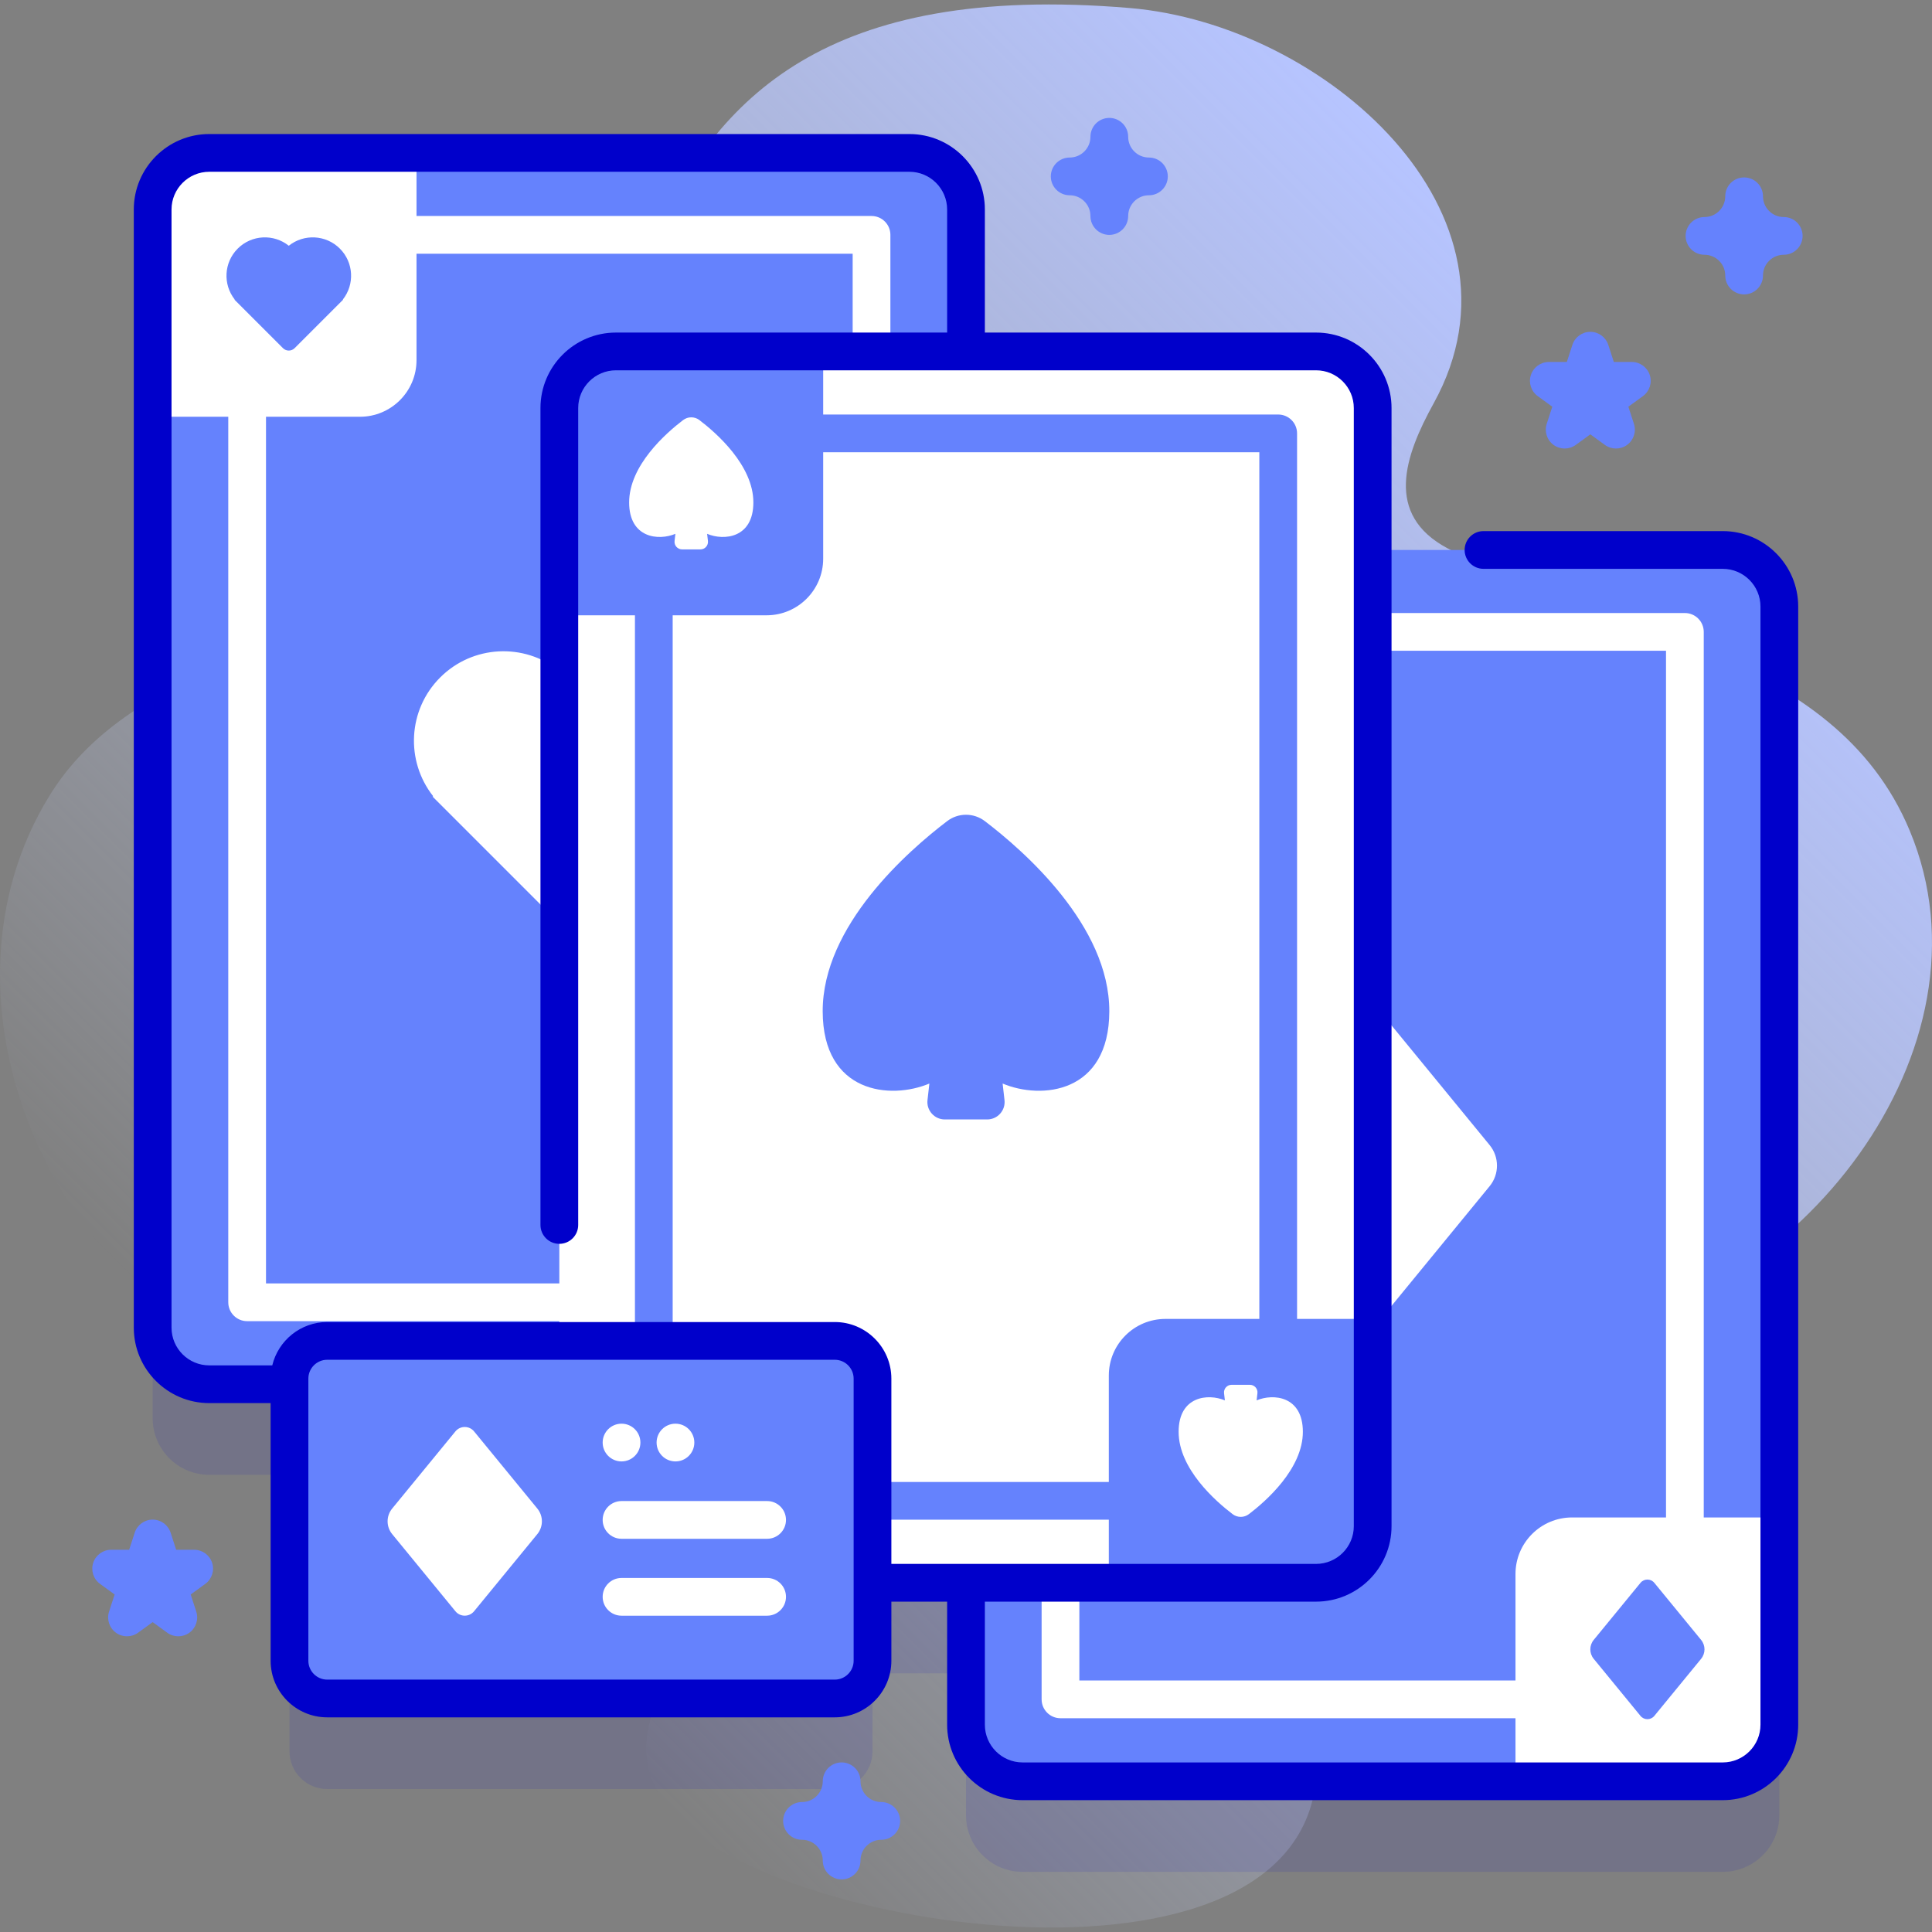
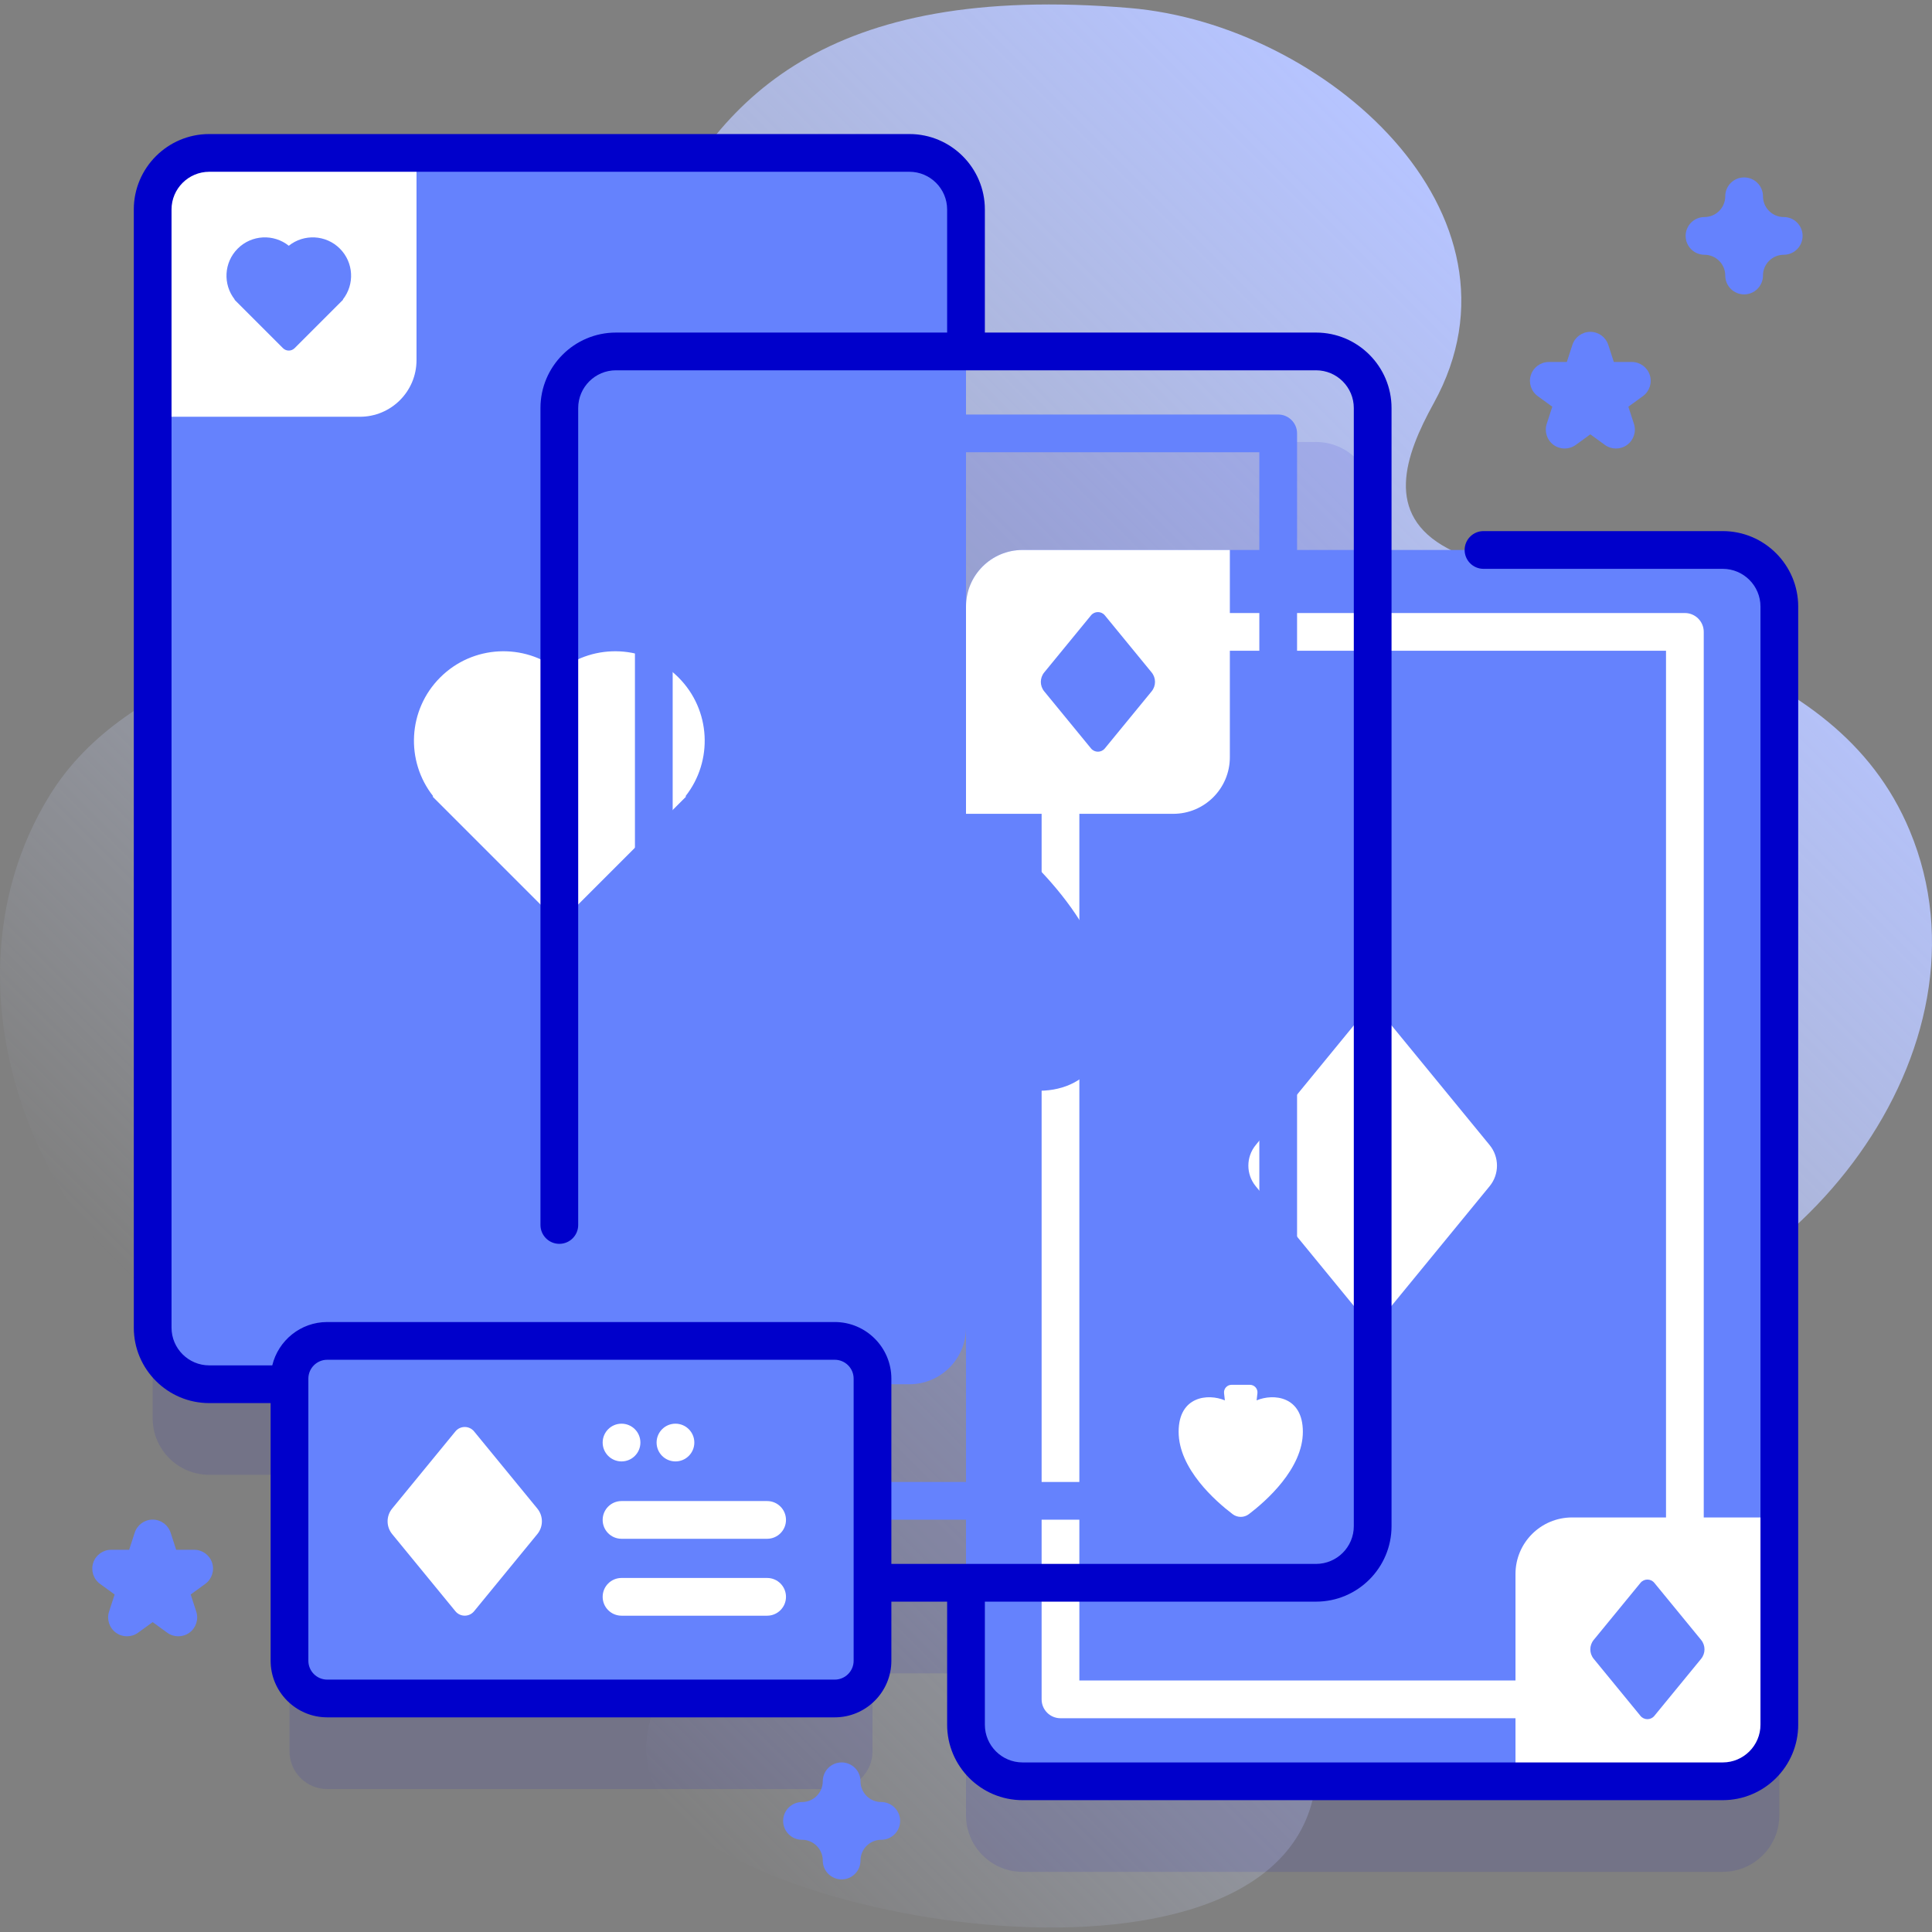
<svg xmlns="http://www.w3.org/2000/svg" id="Capa_1" enable-background="new 0 0 512 512" height="512" viewBox="0 0 512 512" width="512">
  <rect x="0" y="0" width="512" height="512" fill="#808080" stroke="none" />
  <linearGradient id="SVGID_1_" gradientUnits="userSpaceOnUse" x1="111.09" x2="429.528" y1="415.543" y2="97.105">
    <stop offset="0" stop-color="#d1ddff" stop-opacity="0" />
    <stop offset="1" stop-color="#b6c4ff" />
  </linearGradient>
  <g>
    <g>
      <path d="m506.103 220.143c-20.109-48.246-80.277-52.358-122.465-74.819-16.842-8.966-11.403-24.499-3.688-38.467 27.789-50.307-28.943-100.382-80.546-104.73-161.99-13.649-113.292 124.616-183.851 153.743-35.034 14.462-81.702 21.562-102.31 54.784-33.711 54.345.208 133.871 64.778 155.434 65.865 21.996 130.081-28.163 129.202 25.596-.495 30.249-52.151 56.748-30.814 86.7 24.061 33.776 176.137 56.964 172.495-13.44-2.15-41.571-63.449-54.641-18.812-94.91 23.098-20.838 57.78-12.354 86.491-16.149 59.564-7.871 113.687-75.76 89.52-133.742z" fill="url(#SVGID_1_)" />
    </g>
    <g>
      <g>
        <g>
          <path d="m456.543 169.747h-92.772v-37.612c0-8.284-6.716-15-15-15h-92.771v-37.613c0-8.284-6.716-15-15-15h-185.543c-8.284 0-15 6.716-15 15v296.316c0 8.284 6.716 15 15 15h21.262v73.277c0 5.523 4.477 10 10 10h134.504c5.523 0 10-4.477 10-10v-20.665h24.777v37.612c0 8.284 6.716 15 15 15h185.543c8.284 0 15-6.716 15-15v-296.315c0-8.285-6.716-15-15-15z" fill="#0000cb" opacity=".1" />
          <g>
            <g>
              <g>
                <g>
                  <g>
                    <g>
                      <path d="m471.54 160.75v296.31c0 8.29-6.71 15-15 15h-185.54c-8.28 0-15-6.71-15-15v-296.31c0-8.29 6.72-15 15-15h185.54c8.29 0 15 6.71 15 15z" fill="#6582fd" />
                      <g>
                        <path d="m446.51 162.46h-165.47c-2.76 0-5 2.24-5 5v282.89c0 2.76 2.24 5 5 5h165.47c2.76 0 5-2.24 5-5v-282.89c0-2.76-2.24-5-5-5zm-5 282.89h-155.47v-272.89h155.47z" fill="#fff" />
                      </g>
                      <g fill="#fff">
                        <path d="m456.543 472.063h-54.924v-54.924c0-8.284 6.716-15 15-15h54.924v54.924c0 8.284-6.716 15-15 15z" />
                        <path d="m310.924 215.671h-54.924v-54.924c0-8.284 6.716-15 15-15h54.924v54.924c0 8.284-6.716 15-15 15z" />
                      </g>
                    </g>
                  </g>
                </g>
              </g>
              <path d="m359.781 270.509-27.003 32.944c-2.598 3.17-2.598 7.733 0 10.904l27.003 32.944c2.064 2.519 5.917 2.519 7.981 0l27.003-32.944c2.598-3.17 2.598-7.733 0-10.904l-27.003-32.944c-2.064-2.519-5.917-2.519-7.981 0z" fill="#fff" />
              <g fill="#6582fd">
                <path d="m434.748 419.468-12.401 15.129c-1.193 1.456-1.193 3.551 0 5.007l12.401 15.129c.948 1.157 2.717 1.157 3.665 0l12.401-15.129c1.193-1.456 1.193-3.551 0-5.007l-12.401-15.129c-.947-1.156-2.716-1.156-3.665 0z" />
                <path d="m289.129 163.076-12.401 15.129c-1.193 1.456-1.193 3.551 0 5.007l12.401 15.129c.948 1.157 2.717 1.157 3.665 0l12.401-15.129c1.193-1.456 1.193-3.551 0-5.007l-12.401-15.129c-.947-1.156-2.717-1.156-3.665 0z" />
              </g>
            </g>
            <g>
              <g>
                <g>
                  <g>
                    <g>
                      <g>
                        <path d="m241 366.839h-185.543c-8.284 0-15-6.716-15-15v-296.317c0-8.284 6.716-15 15-15h185.543c8.284 0 15 6.716 15 15v296.316c0 8.285-6.716 15.001-15 15.001z" fill="#6582fd" />
                        <g>
-                           <path d="m230.963 350.121h-165.469c-2.761 0-5-2.239-5-5v-282.881c0-2.761 2.239-5 5-5h165.469c2.761 0 5 2.239 5 5v282.882c0 2.761-2.239 4.999-5 4.999zm-160.469-10h155.469v-272.881h-155.469z" fill="#fff" />
-                         </g>
+                           </g>
                        <g fill="#fff">
-                           <path d="m241 366.839h-54.924v-54.924c0-8.284 6.716-15 15-15h54.924v54.924c0 8.284-6.716 15-15 15z" />
                          <path d="m95.381 110.446h-54.924v-54.924c0-8.284 6.716-15 15-15h54.924v54.924c0 8.285-6.716 15-15 15z" />
                        </g>
                      </g>
                    </g>
                  </g>
                </g>
              </g>
              <g>
                <path d="m148.228 177.77c-9.321-7.448-22.947-6.865-31.582 1.77-8.596 8.596-9.207 22.135-1.865 31.453l-.129.129 29.982 29.982c1.985 1.985 5.203 1.985 7.188 0l29.981-29.981-.129-.129c7.342-9.318 6.731-22.857-1.865-31.453-8.634-8.636-22.26-9.219-31.581-1.771z" fill="#fff" />
              </g>
              <g>
                <path d="m76.533 65.125c-3.995-3.192-9.834-2.942-13.535.759-3.684 3.684-3.946 9.486-.799 13.48l-.055.055 12.849 12.849c.851.851 2.23.851 3.081 0l12.849-12.849-.055-.055c3.147-3.993 2.885-9.796-.799-13.48-3.702-3.701-9.541-3.951-13.536-.759z" fill="#6582fd" />
              </g>
              <g>
                <path d="m221.038 344.657c3.995 3.192 9.834 2.942 13.535-.759 3.684-3.684 3.946-9.486.799-13.48l.055-.055-12.849-12.849c-.851-.851-2.23-.851-3.081 0l-12.849 12.849.055.055c-3.147 3.993-2.885 9.796.799 13.48 3.702 3.701 9.541 3.951 13.536.759z" fill="#6582fd" />
              </g>
            </g>
          </g>
          <g>
            <g>
              <g>
                <g>
-                   <path d="m348.772 419.451h-185.544c-8.284 0-15-6.716-15-15v-296.316c0-8.284 6.716-15 15-15h185.543c8.284 0 15 6.716 15 15v296.316c.001 8.284-6.715 15-14.999 15z" fill="#fff" />
                  <g>
                    <path d="m338.734 402.734h-165.468c-2.761 0-5-2.239-5-5v-282.882c0-2.761 2.239-5 5-5h165.469c2.761 0 5 2.239 5 5v282.882c-.001 2.761-2.239 5-5.001 5zm-160.468-10h155.469v-272.882h-155.469z" fill="#6582fd" />
                  </g>
                  <g fill="#6582fd">
                    <path d="m348.772 419.451h-54.924v-54.924c0-8.284 6.716-15 15-15h54.924v54.924c0 8.284-6.716 15-15 15z" />
                    <path d="m203.152 163.059h-54.924v-54.924c0-8.284 6.716-15 15-15h54.924v54.924c0 8.284-6.715 15-15 15z" />
                  </g>
                </g>
              </g>
            </g>
            <path d="m260.977 217.596c-2.94-2.235-7.015-2.235-9.955 0-10.31 7.839-33.043 27.701-33 50.413.041 21.775 17.981 23.476 28.273 19.141l-.497 4.376c-.311 2.739 1.831 5.139 4.588 5.139h5.614 5.614c2.757 0 4.9-2.4 4.588-5.139l-.497-4.376c10.292 4.335 28.232 2.633 28.273-19.141.042-22.712-22.691-42.574-33.001-50.413z" fill="#6582fd" />
            <g fill="#fff">
-               <path d="m185.348 111.323c-1.274-.969-3.041-.969-4.315 0-4.469 3.398-14.323 12.007-14.304 21.852.018 9.438 7.794 10.176 12.255 8.297l-.216 1.897c-.135 1.187.794 2.228 1.989 2.228h2.433 2.433c1.195 0 2.124-1.04 1.989-2.228l-.216-1.897c4.461 1.879 12.238 1.141 12.255-8.297.02-9.845-9.834-18.454-14.303-21.852z" />
              <path d="m326.652 401.262c1.274.969 3.041.969 4.315 0 4.469-3.398 14.323-12.007 14.304-21.852-.018-9.438-7.794-10.176-12.255-8.297l.216-1.897c.135-1.187-.794-2.228-1.989-2.228h-2.433-2.433c-1.195 0-2.124 1.04-1.989 2.228l.216 1.897c-4.461-1.879-12.237-1.141-12.255 8.297-.02 9.845 9.834 18.454 14.303 21.852z" />
            </g>
          </g>
        </g>
        <g>
          <g>
            <g>
              <path d="m221.222 450.116h-134.503c-5.523 0-10-4.477-10-10v-74.764c0-5.523 4.477-10 10-10h134.504c5.523 0 10 4.477 10 10v74.764c-.001 5.522-4.478 10-10.001 10z" fill="#6582fd" />
              <path d="m456.543 140.747h-63.402c-2.761 0-5 2.239-5 5s2.239 5 5 5h63.402c5.514 0 10 4.486 10 10v296.316c0 5.514-4.486 10-10 10h-185.543c-5.514 0-10-4.486-10-10v-32.612h87.771c11.028 0 20-8.972 20-20v-296.317c0-11.028-8.972-20-20-20h-87.771v-32.612c0-11.028-8.972-20-20-20h-185.543c-11.028 0-20 8.972-20 20v296.316c0 11.028 8.972 20 20 20h16.262v68.277c0 8.271 6.729 15 15 15h134.503c8.271 0 15-6.729 15-15v-15.665h14.778v32.612c0 11.028 8.972 20 20 20h185.543c11.028 0 20-8.972 20-20v-296.315c0-11.028-8.972-20-20-20zm-230.321 299.369c0 2.757-2.243 5-5 5h-134.503c-2.757 0-5-2.243-5-5v-74.764c0-2.757 2.243-5 5-5h134.503c2.757 0 5 2.243 5 5zm-5-89.764h-134.503c-7.059 0-12.98 4.908-14.567 11.487h-16.695c-5.514 0-10-4.486-10-10v-296.317c0-5.514 4.486-10 10-10h185.543c5.514 0 10 4.486 10 10v32.612h-87.771c-11.028 0-20 8.972-20 20v216.496c0 2.761 2.239 5 5 5s5-2.239 5-5v-216.496c0-5.514 4.486-10 10-10h185.543c5.514 0 10 4.486 10 10v296.316c0 5.514-4.486 10-10 10h-112.55v-49.099c0-8.27-6.729-14.999-15-14.999z" fill="#0000cb" />
            </g>
            <g>
              <g>
                <g>
                  <path d="m203.295 407.794h-38.583c-2.761 0-5-2.239-5-5s2.239-5 5-5h38.583c2.761 0 5 2.239 5 5s-2.238 5-5 5z" fill="#fff" />
                </g>
                <g>
                  <path d="m203.295 428.176h-38.583c-2.761 0-5-2.239-5-5s2.239-5 5-5h38.583c2.761 0 5 2.239 5 5s-2.238 5-5 5z" fill="#fff" />
                </g>
              </g>
              <g>
                <circle cx="164.712" cy="382.291" fill="#fff" r="5" />
              </g>
              <g>
                <circle cx="179.004" cy="382.291" fill="#fff" r="5" />
              </g>
            </g>
          </g>
          <path d="m120.686 379.34-16.758 20.445c-1.613 1.967-1.613 4.799 0 6.766l16.758 20.445c1.281 1.563 3.672 1.563 4.953 0l16.758-20.445c1.613-1.967 1.613-4.799 0-6.766l-16.758-20.445c-1.281-1.563-3.672-1.563-4.953 0z" fill="#fff" />
        </g>
      </g>
      <g>
        <path d="m462.209 78.018c-2.761 0-5-2.239-5-5 0-3.033-2.467-5.5-5.5-5.5-2.761 0-5-2.239-5-5s2.239-5 5-5c3.033 0 5.5-2.467 5.5-5.5 0-2.761 2.239-5 5-5s5 2.239 5 5c0 3.033 2.467 5.5 5.5 5.5 2.761 0 5 2.239 5 5s-2.239 5-5 5c-3.033 0-5.5 2.467-5.5 5.5 0 2.761-2.238 5-5 5z" fill="#6582fd" />
      </g>
      <g>
        <path d="m223.042 498.06c-2.761 0-5-2.239-5-5 0-3.033-2.467-5.5-5.5-5.5-2.761 0-5-2.239-5-5s2.239-5 5-5c3.033 0 5.5-2.467 5.5-5.5 0-2.761 2.239-5 5-5s5 2.239 5 5c0 3.033 2.467 5.5 5.5 5.5 2.761 0 5 2.239 5 5s-2.239 5-5 5c-3.032 0-5.5 2.467-5.5 5.5 0 2.761-2.238 5-5 5z" fill="#6582fd" />
      </g>
      <g>
-         <path d="m293.978 62.249c-2.761 0-5-2.239-5-5 0-3.033-2.467-5.5-5.5-5.5-2.761 0-5-2.239-5-5s2.239-5 5-5c3.033 0 5.5-2.467 5.5-5.5 0-2.761 2.239-5 5-5s5 2.239 5 5c0 3.033 2.467 5.5 5.5 5.5 2.761 0 5 2.239 5 5s-2.239 5-5 5c-3.032 0-5.5 2.467-5.5 5.5 0 2.761-2.239 5-5 5z" fill="#6582fd" />
-       </g>
+         </g>
      <g>
        <path d="m414.654 118.864c-1.031 0-2.062-.318-2.939-.955-1.752-1.273-2.486-3.53-1.816-5.59l1.475-4.537-3.859-2.803c-1.752-1.273-2.486-3.53-1.816-5.59s2.589-3.455 4.755-3.455h4.771l1.474-4.538c.669-2.06 2.589-3.455 4.755-3.455 2.166 0 4.086 1.395 4.755 3.455l1.474 4.537h4.771c2.166 0 4.086 1.395 4.755 3.455s-.064 4.317-1.817 5.59l-3.859 2.804 1.475 4.537c.669 2.06-.064 4.317-1.816 5.59-1.752 1.274-4.125 1.273-5.878 0l-3.859-2.804-3.86 2.804c-.878.636-1.909.955-2.941.955z" fill="#6582fd" />
      </g>
      <g>
        <path d="m47.255 433.637c-1.031 0-2.062-.318-2.939-.955l-3.859-2.804-3.859 2.804c-1.753 1.272-4.125 1.273-5.878 0-1.752-1.273-2.486-3.53-1.816-5.59l1.474-4.537-3.859-2.804c-1.752-1.273-2.486-3.53-1.816-5.59s2.589-3.455 4.755-3.455h4.771l1.474-4.537c.669-2.06 2.589-3.455 4.755-3.455 2.166 0 4.086 1.395 4.755 3.455l1.474 4.537h4.771c2.166 0 4.086 1.395 4.755 3.455s-.064 4.317-1.816 5.59l-3.859 2.804 1.474 4.537c.669 2.06-.064 4.317-1.816 5.59-.878.637-1.909.955-2.941.955z" fill="#6582fd" />
      </g>
    </g>
  </g>
</svg>